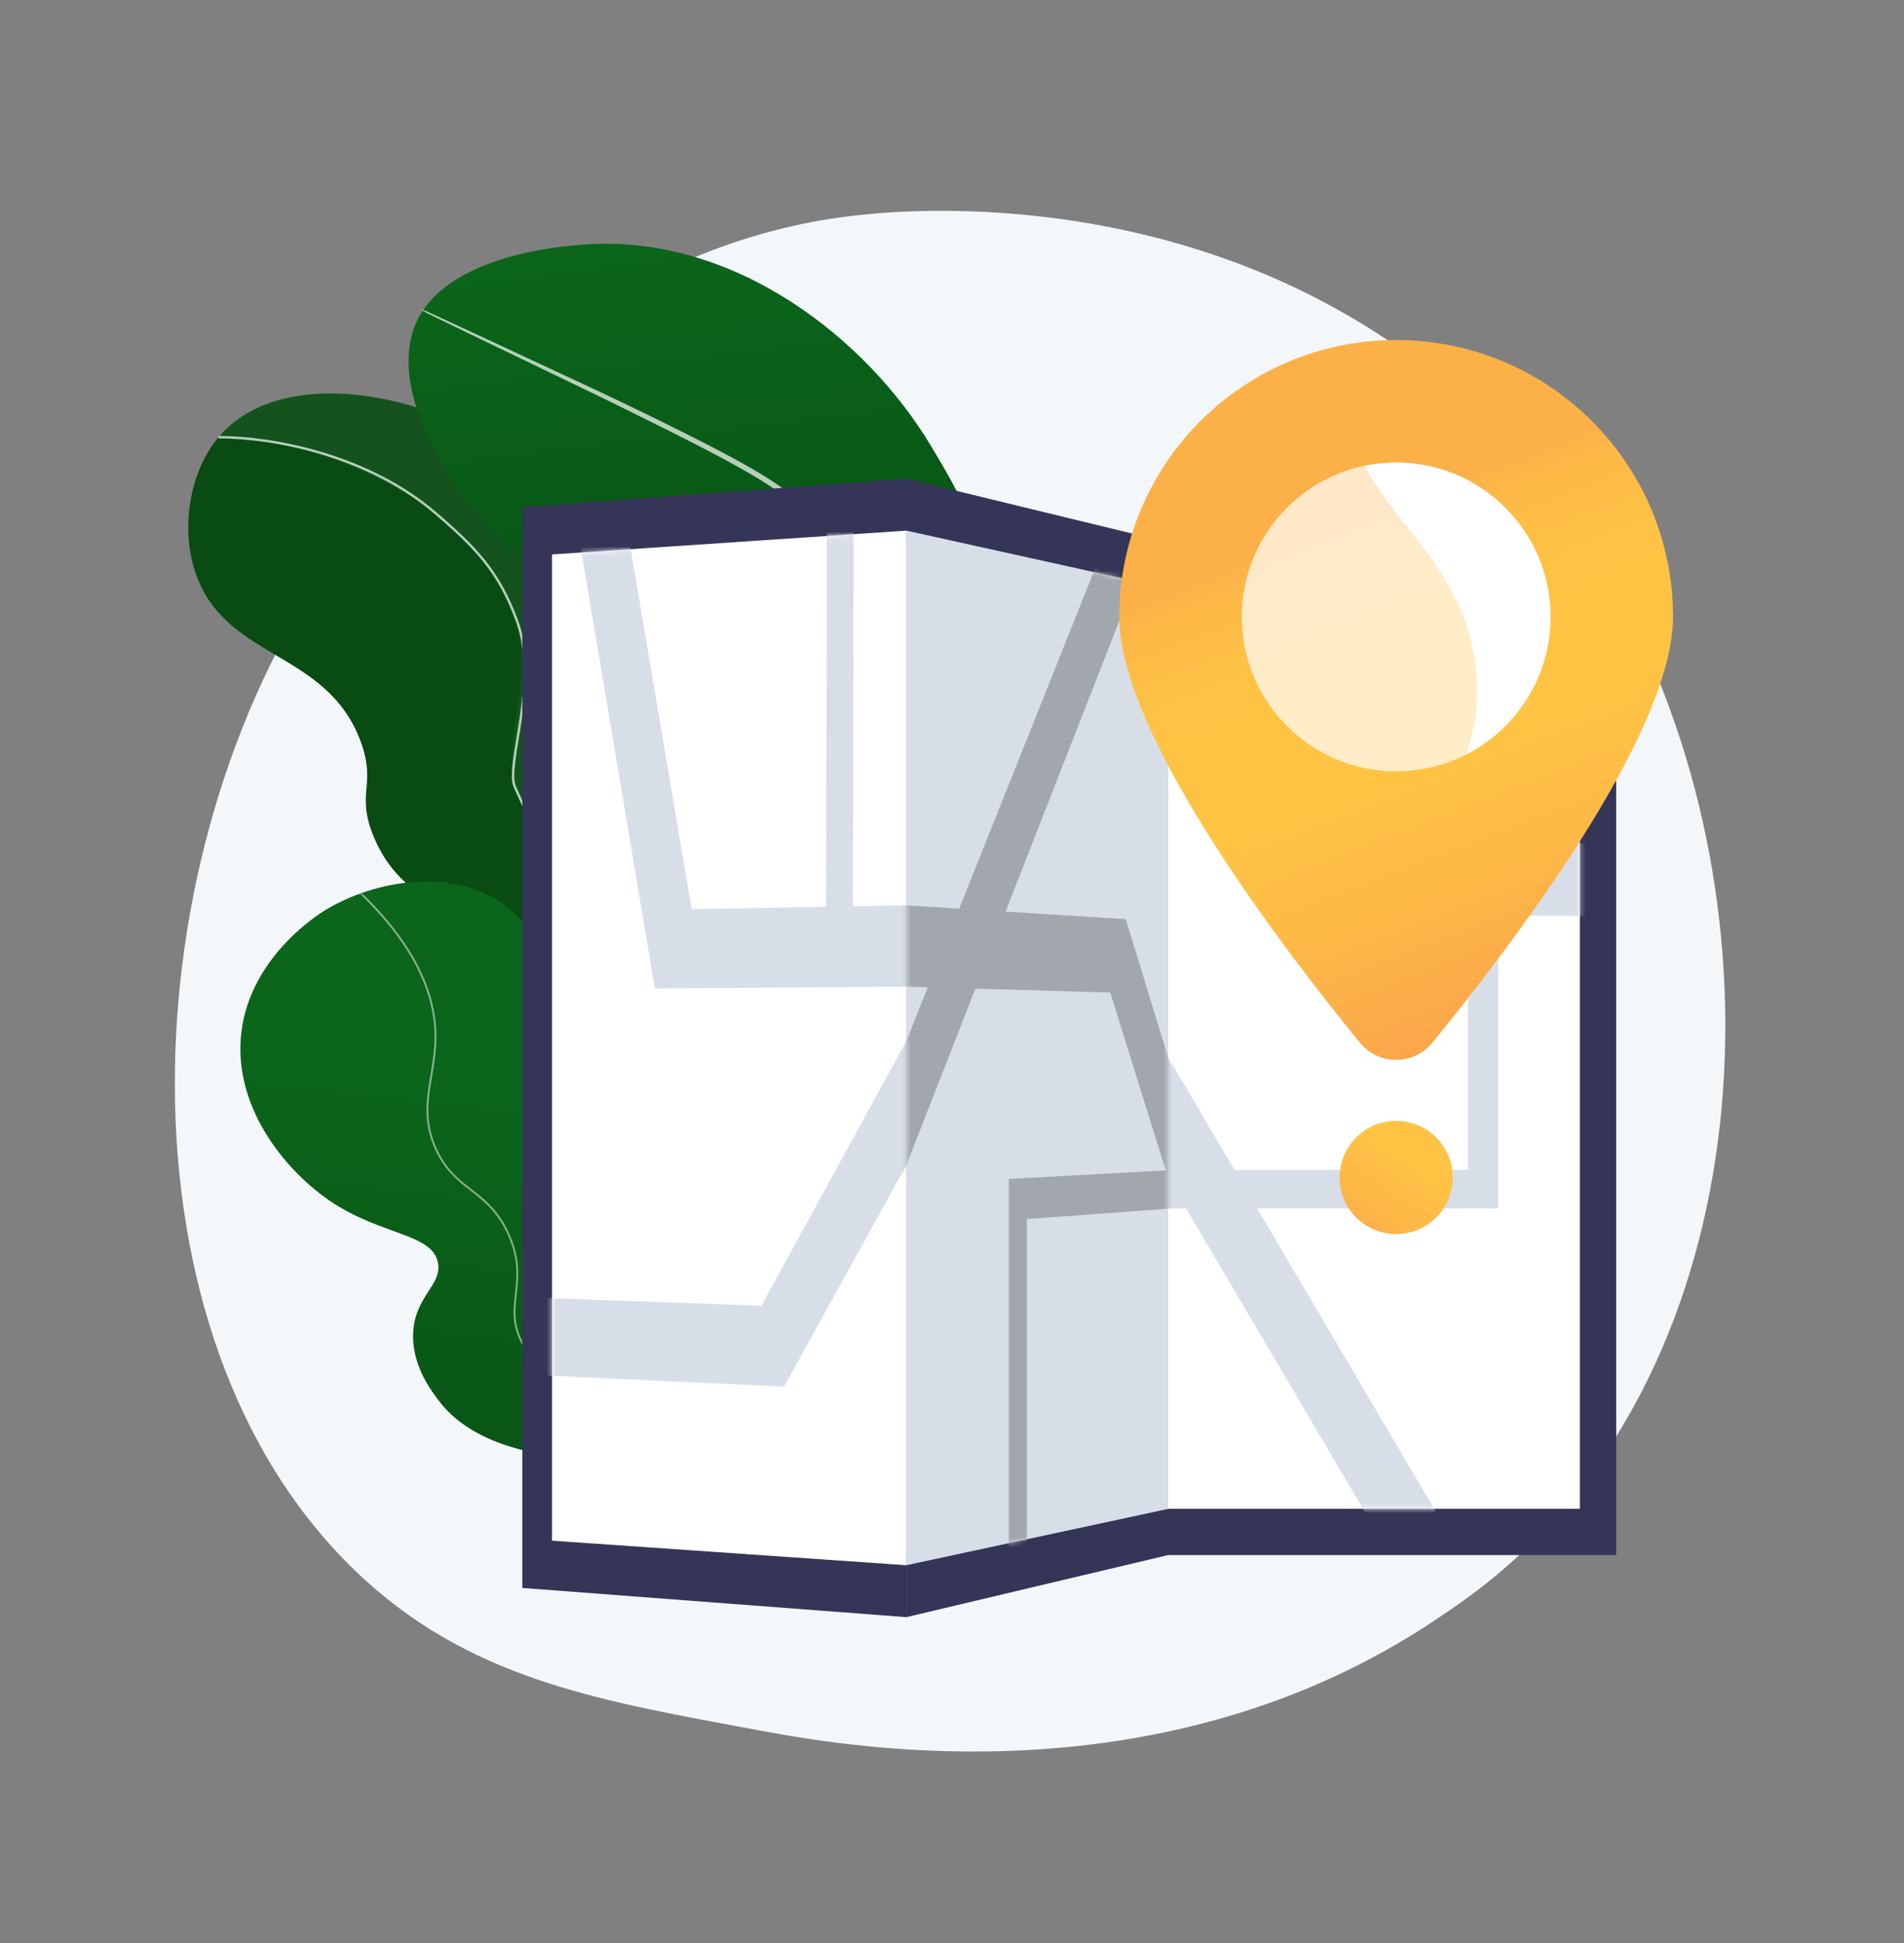
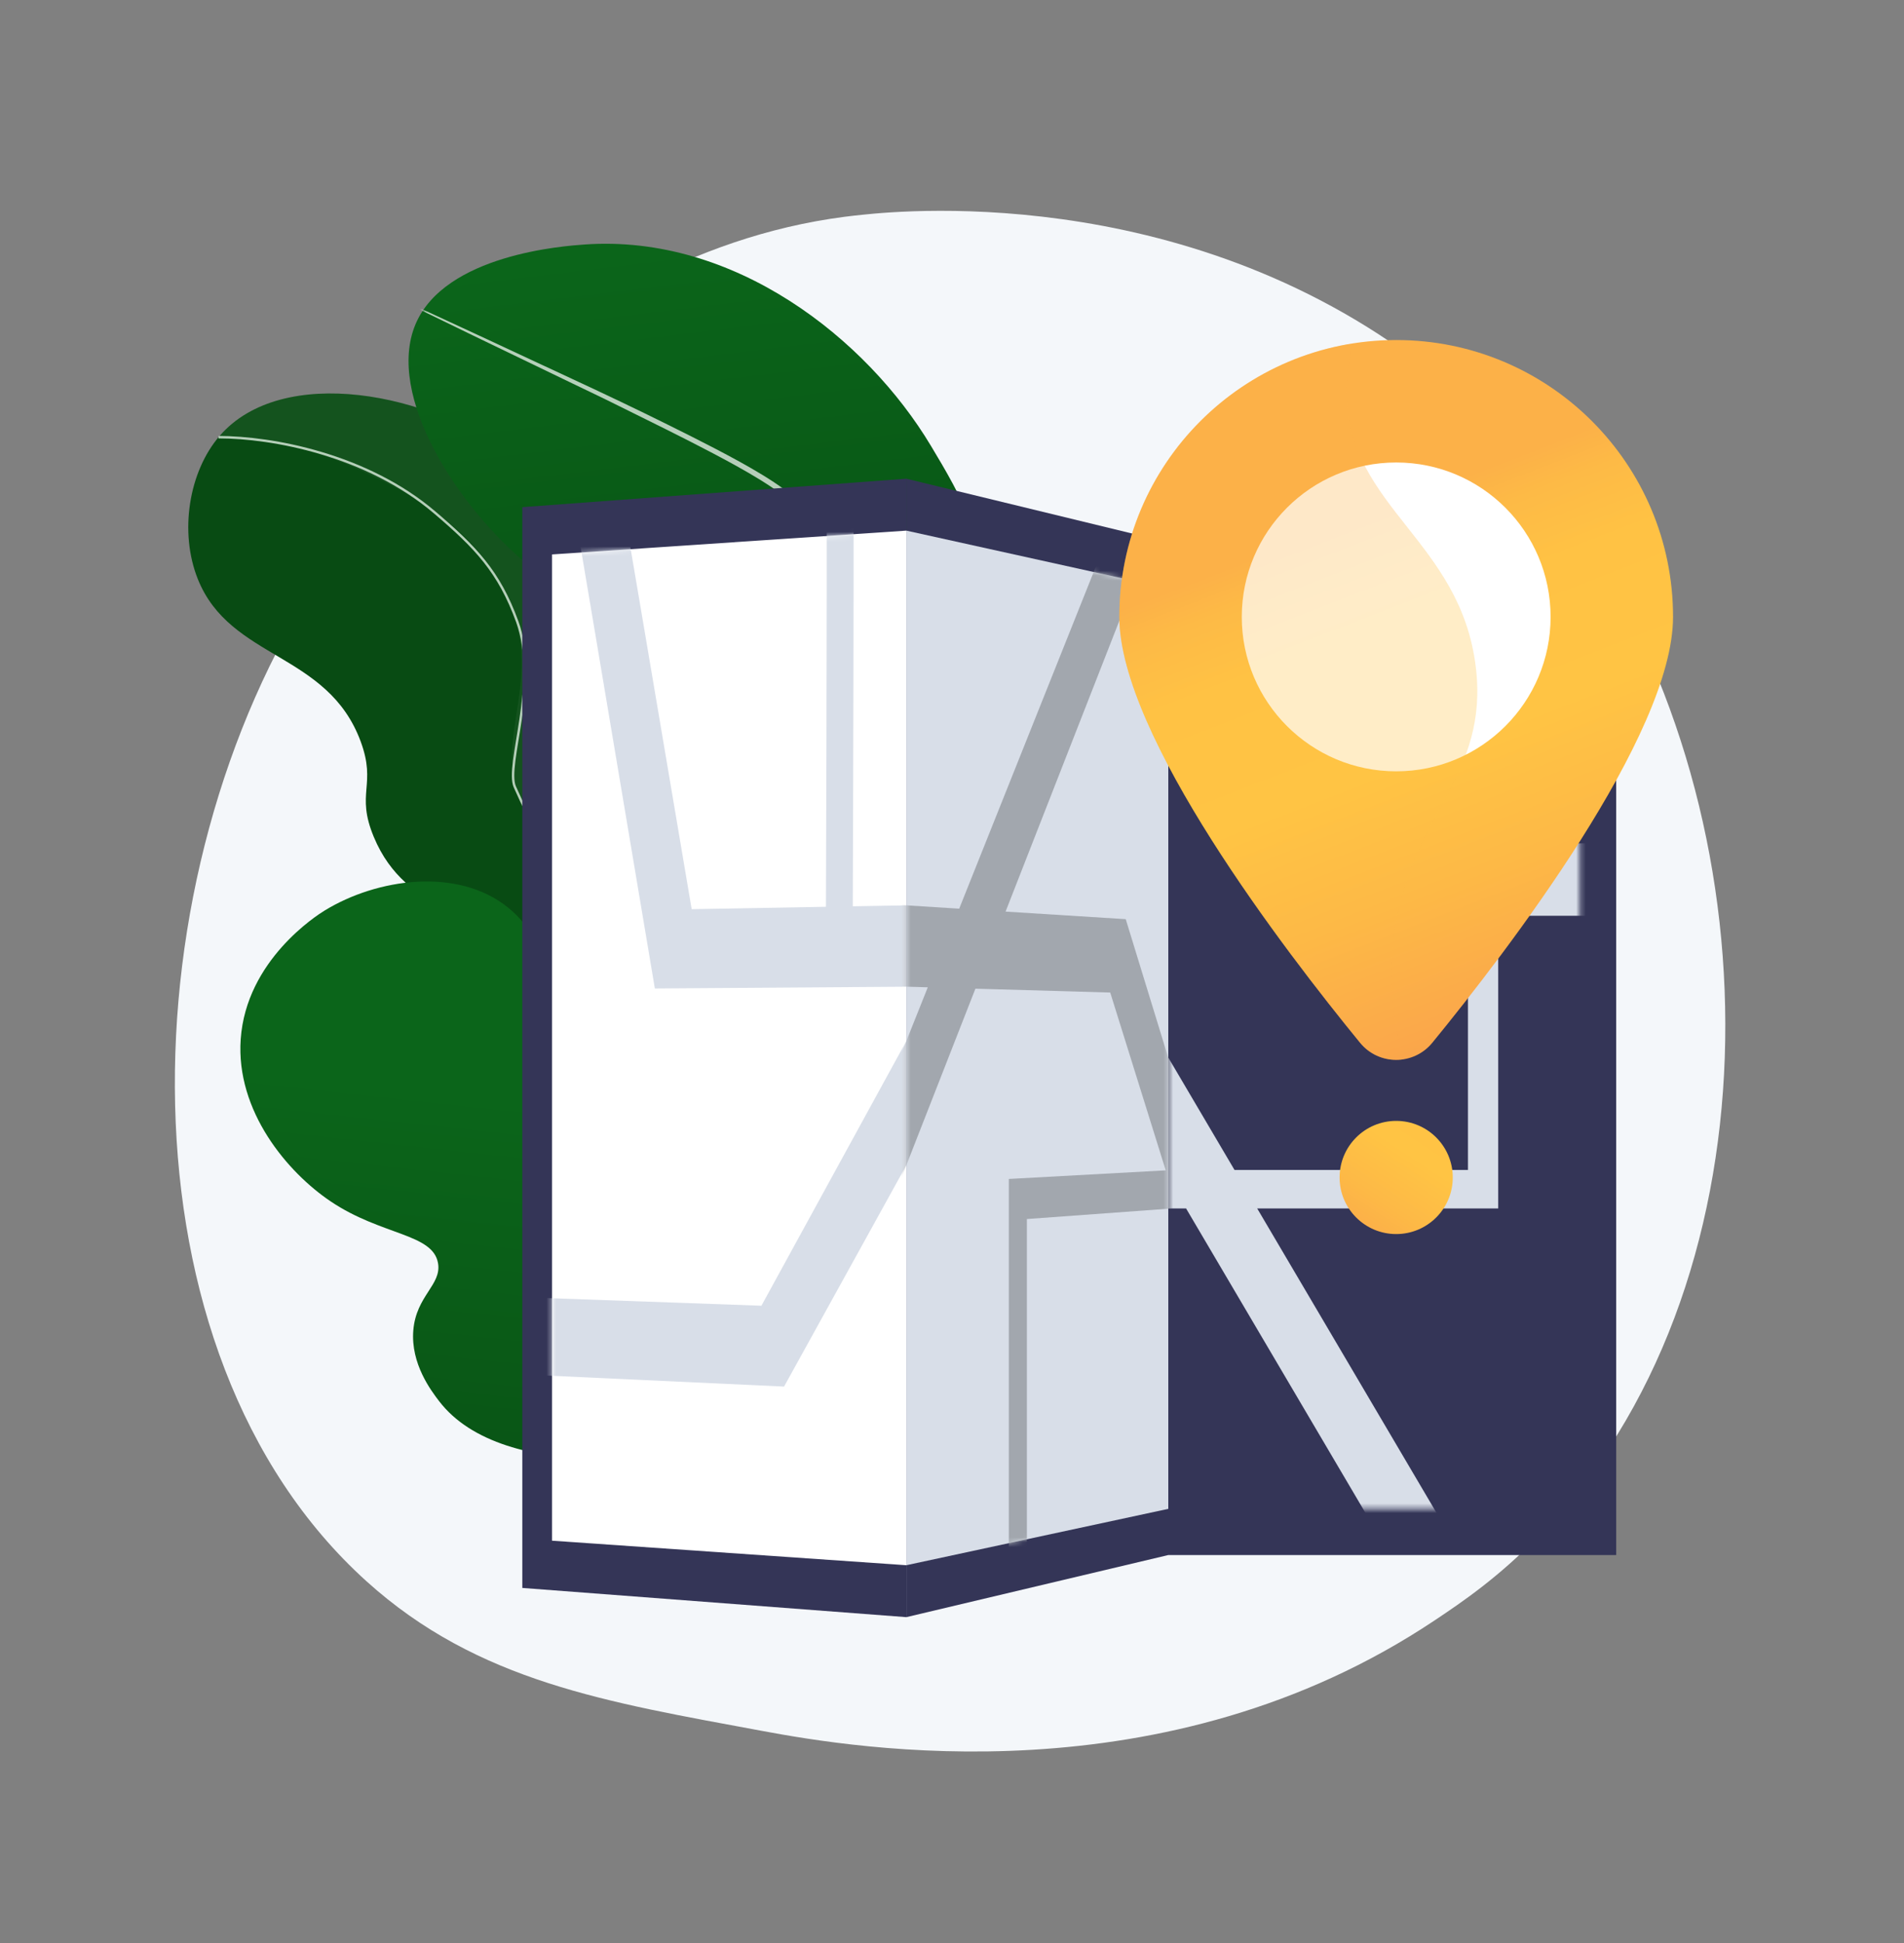
<svg xmlns="http://www.w3.org/2000/svg" width="392" height="400" viewBox="0 0 392 400" fill="none">
  <rect x="0" y="0" width="392" height="400" fill="#808080" stroke="none" />
  <path d="M316.807 316.181C308.498 324.745 301.063 329.78 295.371 333.58C239.857 370.647 176.399 359.964 156.78 356.312C125.126 350.421 98.405 346.264 75.448 325.523C23.281 278.393 25.819 180.075 65.68 119.172C70.406 111.951 110.208 52.953 173.803 44.64C175.359 44.436 176.519 44.321 177.536 44.213C187.374 43.171 248.339 37.674 298.049 79.321C305.165 85.283 316.616 96.036 327.236 112.437C366.064 172.404 366.187 265.281 316.807 316.181Z" fill="#F4F7FA" />
  <path d="M220.468 284.398C157.829 295.154 138.566 286.817 132.879 276.808C129.572 270.989 129.23 261.748 119.797 250.082C111.847 240.251 107.273 240.858 103.868 233.32C97.961 220.244 109.228 212.893 104.636 200.23C99.609 186.365 83.794 188.805 76.938 172.247C73.188 163.19 77.59 161.663 74.252 152.636C67.447 134.236 47.4 135.834 40.74 119.239C36.862 109.578 38.858 97.079 45.237 89.717C58.032 74.95 88.667 80.613 105.994 94.306C108.226 96.07 125.026 109.732 126.652 129.963C127.634 142.169 122.375 147.861 126.708 155.293C132.821 165.777 146.662 160.241 152.741 169.555C160.978 182.176 141.44 201.341 150.854 215.544C154.497 221.042 158.349 219.565 161.991 225.878C167.982 236.261 161.001 246.21 162.379 254.853C163.858 264.133 175.545 275.466 220.468 284.398Z" fill="url(#paint0_linear_1_8641)" />
  <path opacity="0.05" d="M104.598 123.149C112.727 141.905 99.477 153.758 108.994 168.553C116.723 180.568 128.912 178.112 132.245 189.298C135.439 200.019 125.115 205.199 127.939 217.444C130.267 227.538 138.104 227.589 145.933 240.643C153.813 253.784 150.627 261.662 154.674 269.688C159.019 278.305 171.346 286.386 204.522 286.858C209.499 286.185 214.804 285.37 220.468 284.398C175.545 275.466 163.859 264.132 162.379 254.852C161.001 246.21 167.982 236.261 161.992 225.878C158.349 219.565 154.497 221.041 150.854 215.544C141.44 201.34 160.979 182.176 152.742 169.555C146.662 160.241 132.821 165.777 126.709 155.292C122.376 147.86 127.634 142.169 126.653 129.962C125.026 109.731 108.227 96.07 105.995 94.306C88.667 80.613 58.032 74.95 45.237 89.716C45.176 89.787 45.117 89.862 45.057 89.934C53.613 90.237 64.103 91.981 74.965 97.16C83.4 101.182 98.12 108.201 104.598 123.149Z" fill="white" />
  <path d="M45 90C56 90 75.49 93.568 89.5 105.5C97.885 112.641 102.743 117.648 106.5 128C111.031 140.482 104 157.5 106 162C108 166.5 109 168.5 110.5 169.5" stroke="#B5CFB9" stroke-width="0.5" />
  <path d="M200.32 290.865C179.135 285.476 173.119 278.944 172.189 273.461C170.666 264.488 182.875 258.958 181.241 248.732C179.358 236.951 161.591 234.507 162.138 226.763C162.73 218.392 183.647 218.991 187.965 206.939C191.878 196.014 176.789 189.657 176.905 173.788C177.044 154.842 198.65 150.395 202.448 128.827C205.041 114.099 197.535 101.58 191.645 91.756C178.393 69.65 151.166 48.157 120.355 50.335C116.153 50.633 91.624 52.367 85.549 66.749C79.39 81.328 94.092 104.412 109.133 116.646C120.035 125.513 129.172 127.099 129.653 134.081C130.303 143.493 114.135 146.933 112.6 160.648C111.789 167.899 115.507 174.093 119.165 180.186C127.457 193.997 135.543 193.482 136.729 201.135C138.352 211.606 123.727 215.884 120.48 231.551C118.167 242.714 123.125 252.442 125.919 257.923C136.811 279.291 166.145 291.529 200.32 290.865Z" fill="url(#paint1_linear_1_8641)" />
  <mask id="mask0_1_8641" style="mask-type:luminance" maskUnits="userSpaceOnUse" x="84" y="50" width="119" height="241">
    <path d="M200.32 290.865C179.135 285.476 173.119 278.944 172.189 273.461C170.666 264.488 182.875 258.958 181.241 248.732C179.358 236.951 161.591 234.507 162.138 226.763C162.73 218.392 183.647 218.991 187.965 206.939C191.878 196.014 176.789 189.657 176.905 173.788C177.044 154.842 198.65 150.395 202.448 128.827C205.041 114.099 197.535 101.58 191.645 91.756C178.393 69.65 151.166 48.157 120.355 50.335C116.153 50.633 91.624 52.367 85.549 66.749C79.39 81.328 94.092 104.412 109.133 116.646C120.035 125.513 129.172 127.099 129.653 134.081C130.303 143.493 114.135 146.933 112.6 160.648C111.789 167.899 115.507 174.093 119.165 180.186C127.457 193.997 135.543 193.482 136.729 201.135C138.352 211.606 123.727 215.884 120.48 231.551C118.167 242.714 123.125 252.442 125.919 257.923C136.811 279.291 166.145 291.529 200.32 290.865Z" fill="white" />
  </mask>
  <g mask="url(#mask0_1_8641)">
    <path opacity="0.7" d="M77.755 59.445C91.086 65.558 104.391 71.734 117.677 77.951C124.33 81.038 130.956 84.183 137.528 87.446C140.816 89.073 144.096 90.718 147.353 92.416C150.608 94.117 153.844 95.862 156.995 97.781C158.568 98.743 160.12 99.751 161.609 100.868C162.357 101.418 163.075 102.02 163.777 102.641C164.468 103.278 165.132 103.952 165.736 104.69C166.336 105.431 166.866 106.241 167.289 107.109C167.713 107.976 168.02 108.899 168.225 109.832C168.605 111.702 168.66 113.646 168.305 115.523C167.962 117.401 167.255 119.185 166.364 120.837C165.473 122.493 164.384 124.013 163.247 125.475C160.959 128.396 158.407 131.047 155.965 133.768C153.519 136.483 151.151 139.261 149.196 142.305C148.236 143.834 147.358 145.414 146.667 147.073C145.994 148.736 145.462 150.455 145.157 152.22C144.595 155.745 144.812 159.428 145.908 162.83C146.461 164.531 147.249 166.149 148.184 167.685C149.122 169.221 150.22 170.667 151.349 172.101C152.48 173.536 153.655 174.953 154.733 176.468C155.28 177.217 155.783 178.005 156.267 178.804C156.729 179.618 157.18 180.442 157.541 181.312C158.297 183.035 158.788 184.877 159.007 186.743C159.23 188.611 159.211 190.492 158.992 192.353C158.767 194.212 158.315 196.053 157.62 197.796C156.921 199.537 156.017 201.187 154.982 202.729C152.935 205.832 150.392 208.522 148.616 211.647C147.724 213.201 147.079 214.879 146.788 216.628C146.515 218.377 146.561 220.184 146.906 221.937C147.251 223.687 147.887 225.374 148.767 226.934C149.661 228.488 150.757 229.93 151.97 231.279C154.378 233.994 157.19 236.402 159.471 239.354C160.61 240.822 161.588 242.448 162.251 244.208C162.901 245.973 163.223 247.854 163.223 249.727C163.213 251.598 162.898 253.485 162.215 255.236C161.534 256.99 160.524 258.572 159.528 260.104C158.55 261.634 157.572 263.191 157.3 264.939C156.972 266.675 157.381 268.482 158.191 270.058C159.03 271.633 160.209 273.028 161.541 274.252C162.871 275.482 164.334 276.574 165.855 277.576C168.914 279.56 172.178 281.233 175.517 282.726C178.856 284.223 182.269 285.557 185.717 286.793C189.166 288.026 192.647 289.174 196.155 290.235C203.166 292.375 210.259 294.244 217.381 295.987L217.369 296.036C210.232 294.356 203.12 292.549 196.085 290.47C192.564 289.439 189.069 288.321 185.603 287.116C182.138 285.908 178.704 284.602 175.338 283.128C171.972 281.658 168.675 280.007 165.562 278.026C164.014 277.026 162.518 275.931 161.143 274.683C159.767 273.443 158.53 272.01 157.637 270.347C156.769 268.684 156.31 266.726 156.657 264.832C156.787 263.881 157.15 262.987 157.553 262.143C157.965 261.295 158.469 260.518 158.957 259.737C159.948 258.195 160.914 256.659 161.556 254.983C162.197 253.31 162.488 251.521 162.489 249.728C162.479 247.933 162.163 246.15 161.538 244.476C160.899 242.806 159.96 241.256 158.848 239.837C156.623 236.982 153.815 234.597 151.342 231.842C150.098 230.473 148.953 228.987 148.01 227.366C147.08 225.738 146.397 223.956 146.024 222.11C145.652 220.268 145.59 218.355 145.874 216.48C146.174 214.608 146.861 212.808 147.784 211.181C148.695 209.539 149.811 208.049 150.918 206.585C152.032 205.123 153.147 203.683 154.148 202.176C155.154 200.673 156.016 199.088 156.681 197.425C157.341 195.76 157.767 194.009 157.98 192.231C158.391 188.673 158.051 184.992 156.589 181.724C155.184 178.42 152.802 175.628 150.522 172.756C149.381 171.313 148.254 169.835 147.277 168.242C146.304 166.65 145.472 164.952 144.888 163.164C143.729 159.582 143.497 155.745 144.081 152.038C144.398 150.186 144.952 148.385 145.651 146.65C146.368 144.921 147.274 143.285 148.261 141.709C150.267 138.573 152.672 135.749 155.126 133.015C157.576 130.277 160.113 127.63 162.343 124.771C163.452 123.34 164.504 121.865 165.349 120.287C166.193 118.714 166.847 117.045 167.16 115.313C167.485 113.584 167.427 111.806 167.081 110.083C166.724 108.364 165.95 106.782 164.841 105.412C164.285 104.729 163.663 104.092 163.01 103.483C162.341 102.888 161.655 102.307 160.928 101.769C159.488 100.679 157.966 99.681 156.416 98.724C153.311 96.816 150.095 95.066 146.858 93.359C143.619 91.654 140.351 89.998 137.073 88.361L127.221 83.479C123.941 81.841 120.622 80.283 117.324 78.684C104.106 72.335 90.907 65.944 77.734 59.491L77.755 59.445Z" fill="white" />
  </g>
  <path d="M188.2 285.187C183.081 287.853 174.746 291.766 163.961 294.847C141.749 301.193 103.538 305.613 90.406 288.449C88.792 286.339 84.527 280.764 85.093 273.877C85.68 266.717 90.967 264.507 90.18 260.03C89.103 253.91 78.576 254.374 68.109 247.348C59.22 241.382 48.524 228.771 49.557 213.936C50.69 197.669 65.25 188.421 66.834 187.449C77.596 180.848 94.181 178.46 104.55 186.799C113.725 194.177 114.584 207.179 115.15 215.759C116.433 235.173 108.312 243.905 114.161 250.704C119.488 256.895 128.523 252.327 134.998 260.587C137.765 264.117 136.975 266.048 141.3 272.955C144.572 278.182 148.106 281.998 149.559 283.352C160.806 293.831 185.97 285.914 188.2 285.187Z" fill="url(#paint2_linear_1_8641)" />
  <mask id="mask1_1_8641" style="mask-type:luminance" maskUnits="userSpaceOnUse" x="49" y="181" width="140" height="120">
-     <path d="M188.2 285.187C183.081 287.853 174.746 291.766 163.961 294.847C141.749 301.193 103.538 305.613 90.406 288.449C88.792 286.339 84.527 280.764 85.093 273.877C85.68 266.717 90.967 264.507 90.18 260.03C89.103 253.91 78.576 254.374 68.109 247.348C59.22 241.382 48.524 228.771 49.557 213.936C50.69 197.669 65.25 188.421 66.834 187.449C77.596 180.848 94.181 178.46 104.55 186.799C113.725 194.177 114.584 207.179 115.15 215.759C116.433 235.173 108.312 243.905 114.161 250.704C119.488 256.895 128.523 252.327 134.998 260.587C137.765 264.117 136.975 266.048 141.3 272.955C144.572 278.182 148.106 281.998 149.559 283.352C160.806 293.831 185.97 285.914 188.2 285.187Z" fill="white" />
-   </mask>
+     </mask>
  <g mask="url(#mask1_1_8641)">
    <path opacity="0.5" d="M174.279 291.635C163.711 291.635 153.218 290.944 142.927 289.566C111.809 285.402 108.293 278.433 107.137 276.143C105.341 272.584 105.667 269.591 106.013 266.422C106.401 262.86 106.802 259.177 104.467 254.065C102.337 249.402 99.56 247.237 96.875 245.142C94.256 243.1 91.548 240.989 89.556 236.591C86.99 230.925 87.767 226.327 88.591 221.46C89.042 218.791 89.509 216.032 89.46 212.94C89.264 200.729 80.841 188.225 64.423 175.773L64.66 175.462C81.177 187.989 89.653 200.597 89.85 212.934C89.9 216.061 89.431 218.839 88.976 221.525C88.163 226.332 87.395 230.872 89.912 236.43C91.864 240.74 94.415 242.729 97.115 244.834C99.837 246.957 102.652 249.153 104.822 253.902C107.202 259.113 106.776 263.018 106.401 266.464C106.062 269.574 105.742 272.512 107.486 275.967C108.619 278.212 112.065 285.042 142.979 289.179C158.271 291.226 174.017 291.754 189.779 290.749L189.804 291.139C184.623 291.47 179.441 291.635 174.279 291.635Z" fill="white" />
  </g>
  <path d="M186.603 332.915L107.535 326.901V104.404L186.603 98.548V332.915Z" fill="url(#paint3_linear_1_8641)" />
  <path d="M113.647 317.176V114.142L186.603 109.238V322.226L113.647 317.176Z" fill="white" />
  <mask id="mask2_1_8641" style="mask-type:luminance" maskUnits="userSpaceOnUse" x="113" y="109" width="74" height="214">
    <path d="M113.647 317.176V114.142L186.603 109.238V322.226L113.647 317.176Z" fill="white" />
  </mask>
  <g mask="url(#mask2_1_8641)">
    <path d="M403.062 161.968L324.605 164.272C324.344 121.193 324.128 59.639 324.554 53.926C324.532 54.217 324.386 55.755 323.632 57.491L313.238 48.5C312.124 51.09 312.09 53.256 311.999 59.044C311.948 62.328 311.913 67.042 311.893 73.055C311.861 83.118 311.873 97.007 311.93 114.338C312.026 143.82 312.22 173.474 312.221 173.77L312.28 182.729L339.196 182.227V246.763L288.436 245.797L258.109 185.109L216.449 185.85L272.402 84.574L263.552 73.762L202.041 186.107L175.571 186.578C175.609 176.389 175.67 158.276 175.706 140.238C175.738 124.305 175.745 111.55 175.727 102.326C175.69 83.932 175.622 83.722 175.247 82.556L170.302 86.918C170.105 86.303 170.062 85.781 170.055 85.683C170.314 89.51 170.198 145.372 170.044 186.676L142.403 187.168C137.383 157.473 125.646 88.089 125.251 86.172L116.045 92.014L116.022 91.9C116.524 94.583 126.898 156.274 133.827 197.553L134.824 203.494L192.744 203.085L156.761 268.805L86.141 266.285V281.954L161.423 285.448L206.983 202.984L252.342 202.663L273.566 245.514L217.491 244.448V366.17L223.365 366.731V253.677L278.281 255.035L333.663 366.852L343.859 356.706L293.237 255.405L346.004 256.71V182.1L403.062 181.037V161.968H403.062Z" fill="#D8DEE8" />
  </g>
  <path d="M240.532 320.132H332.748V111.643H240.532V320.132Z" fill="url(#paint4_linear_1_8641)" />
-   <path d="M325.271 310.607L325.271 121.022L240.532 121.022L240.532 310.607H325.271Z" fill="white" />
  <mask id="mask3_1_8641" style="mask-type:luminance" maskUnits="userSpaceOnUse" x="240" y="121" width="86" height="190">
    <path d="M325.271 310.607L325.271 121.022L240.532 121.022L240.532 310.607H325.271Z" fill="white" />
  </mask>
  <g mask="url(#mask3_1_8641)">
    <path d="M358.799 173.616H288.705C288.46 138.373 288.259 88.01 288.656 83.369C288.636 83.605 288.5 84.852 287.795 86.215L278.009 78.023C276.952 80.066 276.92 81.848 276.834 86.61C276.786 89.312 276.752 93.194 276.734 98.147C276.703 106.437 276.714 117.882 276.768 132.165C276.859 156.461 277.043 180.897 277.045 181.141L277.101 188.523H302.226V240.852H254.163L224.022 189.689H180.743L238.366 105.078L229.514 95.315L165.243 189.689H136.016C136.057 180.556 136.126 164.321 136.167 148.153C136.203 133.873 136.211 122.44 136.19 114.171C136.149 97.681 136.073 97.488 135.651 96.414L130.078 99.96C129.855 99.391 129.806 98.919 129.798 98.83C130.091 102.292 129.961 152.536 129.786 189.689H97.952C92.045 162.314 78.082 97.637 77.609 95.83L66.496 100.544L66.469 100.436C67.077 102.975 79.582 160.84 87.838 199.115L89.02 204.596H155.09L114.631 264.004H29.434V278.91H119.98L170.591 204.596H218.163L239.523 240.852H181.853V347.097H188.084V248.781H244.194L297.126 338.628L306.499 329.687L258.835 248.781H308.457V188.523H358.799V173.616Z" fill="#D8DEE8" />
  </g>
  <path d="M240.532 320.13L186.603 332.915V98.548L240.532 111.642V320.13Z" fill="url(#paint5_linear_1_8641)" />
  <path d="M186.603 322.226V109.238L240.532 121.152V310.622L186.603 322.226Z" fill="#D8DEE8" />
  <mask id="mask4_1_8641" style="mask-type:luminance" maskUnits="userSpaceOnUse" x="186" y="109" width="55" height="214">
    <path d="M186.603 322.226V109.238L240.532 121.152V310.622L186.603 322.226Z" fill="white" />
  </mask>
  <g mask="url(#mask4_1_8641)">
    <path d="M294.427 179.099L264.227 176.081C264.113 142.76 264.019 95.13 264.204 90.8C264.195 91.02 264.131 92.179 263.803 93.369L259.192 84.145C258.688 85.941 258.672 87.642 258.631 92.19C258.608 94.772 258.592 98.485 258.583 103.227C258.569 111.164 258.574 122.129 258.6 135.815C258.643 159.093 258.731 182.504 258.732 182.737L258.759 189.807L270.42 190.573V239.273L247.51 240.526L231.769 189.224L207.029 187.667L239.402 104.925L234.723 93.832L197.482 187.066L178.38 185.863C178.408 175.432 178.455 156.892 178.483 138.43C178.507 122.126 178.513 109.069 178.498 99.623C178.47 80.782 178.419 80.547 178.132 79.24L174.311 82.264C174.157 81.568 174.123 81.014 174.117 80.91C174.32 84.953 174.23 142.805 174.109 185.594L151.085 184.144C146.578 150.587 135.609 68.957 135.229 66.609L126.156 70.03L126.133 69.888C126.638 73.226 136.809 147.531 143.32 195.184L144.24 201.913L191.015 203.254L163.406 272.374L93.559 279.916V299.853L167.235 289.372L200.82 203.535L228.574 204.331L240.006 240.937L207.698 242.705V356.911L211.418 355.798V250.957L242.429 248.694L268.106 330.915L272.339 321.45L249.85 248.153L273.211 246.448V190.756L294.427 192.149V179.099Z" fill="#A2A7AE" />
  </g>
-   <path d="M344.45 127C344.45 151.358 310.327 195.804 294.884 214.671C291.041 219.367 283.858 219.367 280.015 214.671C264.572 195.804 230.449 151.358 230.449 127C230.449 95.52 255.969 70 287.45 70C318.93 70 344.45 95.52 344.45 127Z" fill="url(#paint6_linear_1_8641)" />
+   <path d="M344.45 127C344.45 151.358 310.327 195.804 294.884 214.671C291.041 219.367 283.858 219.367 280.015 214.671C264.572 195.804 230.449 151.358 230.449 127C230.449 95.52 255.969 70 287.45 70C318.93 70 344.45 95.52 344.45 127" fill="url(#paint6_linear_1_8641)" />
  <path d="M287.45 158.79C305.007 158.79 319.24 144.557 319.24 127C319.24 109.443 305.007 95.21 287.45 95.21C269.893 95.21 255.66 109.443 255.66 127C255.66 144.557 269.893 158.79 287.45 158.79Z" fill="white" />
  <g opacity="0.3">
    <path d="M287.198 191.268C290.814 167.453 306.541 159.83 303.842 137.342C300.729 111.408 277.766 104.5 277.212 81.419C277.122 77.703 277.628 74.119 278.581 70.688C251.313 74.948 230.449 98.537 230.449 127.001C230.449 151.358 264.572 195.804 280.015 214.672C282.277 217.435 285.696 218.57 288.91 218.08C286.147 207.649 286.063 198.742 287.198 191.268Z" fill="url(#paint7_linear_1_8641)" />
  </g>
  <path d="M287.45 254.053C293.884 254.053 299.1 248.837 299.1 242.403C299.1 235.968 293.884 230.752 287.45 230.752C281.015 230.752 275.799 235.968 275.799 242.403C275.799 248.837 281.015 254.053 287.45 254.053Z" fill="url(#paint8_linear_1_8641)" />
  <defs>
    <linearGradient id="paint0_linear_1_8641" x1="151.786" y1="157.858" x2="89.399" y2="253.455" gradientUnits="userSpaceOnUse">
      <stop offset="0.004" stop-color="#084B13" />
      <stop offset="1" stop-color="#084B13" />
    </linearGradient>
    <linearGradient id="paint1_linear_1_8641" x1="137.848" y1="50.969" x2="155.739" y2="199.522" gradientUnits="userSpaceOnUse">
      <stop stop-color="#0B651A" />
      <stop offset="0.996" stop-color="#064811" />
    </linearGradient>
    <linearGradient id="paint2_linear_1_8641" x1="121.255" y1="227.694" x2="107.991" y2="349.19" gradientUnits="userSpaceOnUse">
      <stop offset="0.004" stop-color="#0B651A" />
      <stop offset="1" stop-color="#084B13" />
    </linearGradient>
    <linearGradient id="paint3_linear_1_8641" x1="107.535" y1="215.732" x2="186.603" y2="215.732" gradientUnits="userSpaceOnUse">
      <stop stop-color="#343557" />
      <stop offset="1" stop-color="#343557" />
    </linearGradient>
    <linearGradient id="paint4_linear_1_8641" x1="265.685" y1="161.911" x2="357.304" y2="397.9" gradientUnits="userSpaceOnUse">
      <stop stop-color="#343557" />
      <stop offset="1" stop-color="#343557" />
    </linearGradient>
    <linearGradient id="paint5_linear_1_8641" x1="164.504" y1="215.598" x2="264.62" y2="216.205" gradientUnits="userSpaceOnUse">
      <stop stop-color="#343557" />
      <stop offset="1" stop-color="#343557" />
    </linearGradient>
    <linearGradient id="paint6_linear_1_8641" x1="280.096" y1="106.306" x2="337.5" y2="254.164" gradientUnits="userSpaceOnUse">
      <stop stop-color="#FCB148" />
      <stop offset="0.052" stop-color="#FDBA46" />
      <stop offset="0.142" stop-color="#FFC244" />
      <stop offset="0.318" stop-color="#FFC444" />
      <stop offset="0.485" stop-color="#FDB946" />
      <stop offset="0.775" stop-color="#F99C4D" />
      <stop offset="0.866" stop-color="#F8924F" />
      <stop offset="1" stop-color="#F8924F" />
    </linearGradient>
    <linearGradient id="paint7_linear_1_8641" x1="259.542" y1="114.286" x2="316.946" y2="262.144" gradientUnits="userSpaceOnUse">
      <stop stop-color="#FCB148" />
      <stop offset="0.052" stop-color="#FDBA46" />
      <stop offset="0.142" stop-color="#FFC244" />
      <stop offset="0.318" stop-color="#FFC444" />
      <stop offset="0.485" stop-color="#FDB946" />
      <stop offset="0.775" stop-color="#F99C4D" />
      <stop offset="0.866" stop-color="#F8924F" />
      <stop offset="1" stop-color="#F8924F" />
    </linearGradient>
    <linearGradient id="paint8_linear_1_8641" x1="302.39" y1="219.725" x2="265.108" y2="276.314" gradientUnits="userSpaceOnUse">
      <stop stop-color="#FCB148" />
      <stop offset="0.052" stop-color="#FDBA46" />
      <stop offset="0.142" stop-color="#FFC244" />
      <stop offset="0.318" stop-color="#FFC444" />
      <stop offset="0.485" stop-color="#FDB946" />
      <stop offset="0.775" stop-color="#F99C4D" />
      <stop offset="0.866" stop-color="#F8924F" />
      <stop offset="1" stop-color="#F8924F" />
    </linearGradient>
  </defs>
</svg>